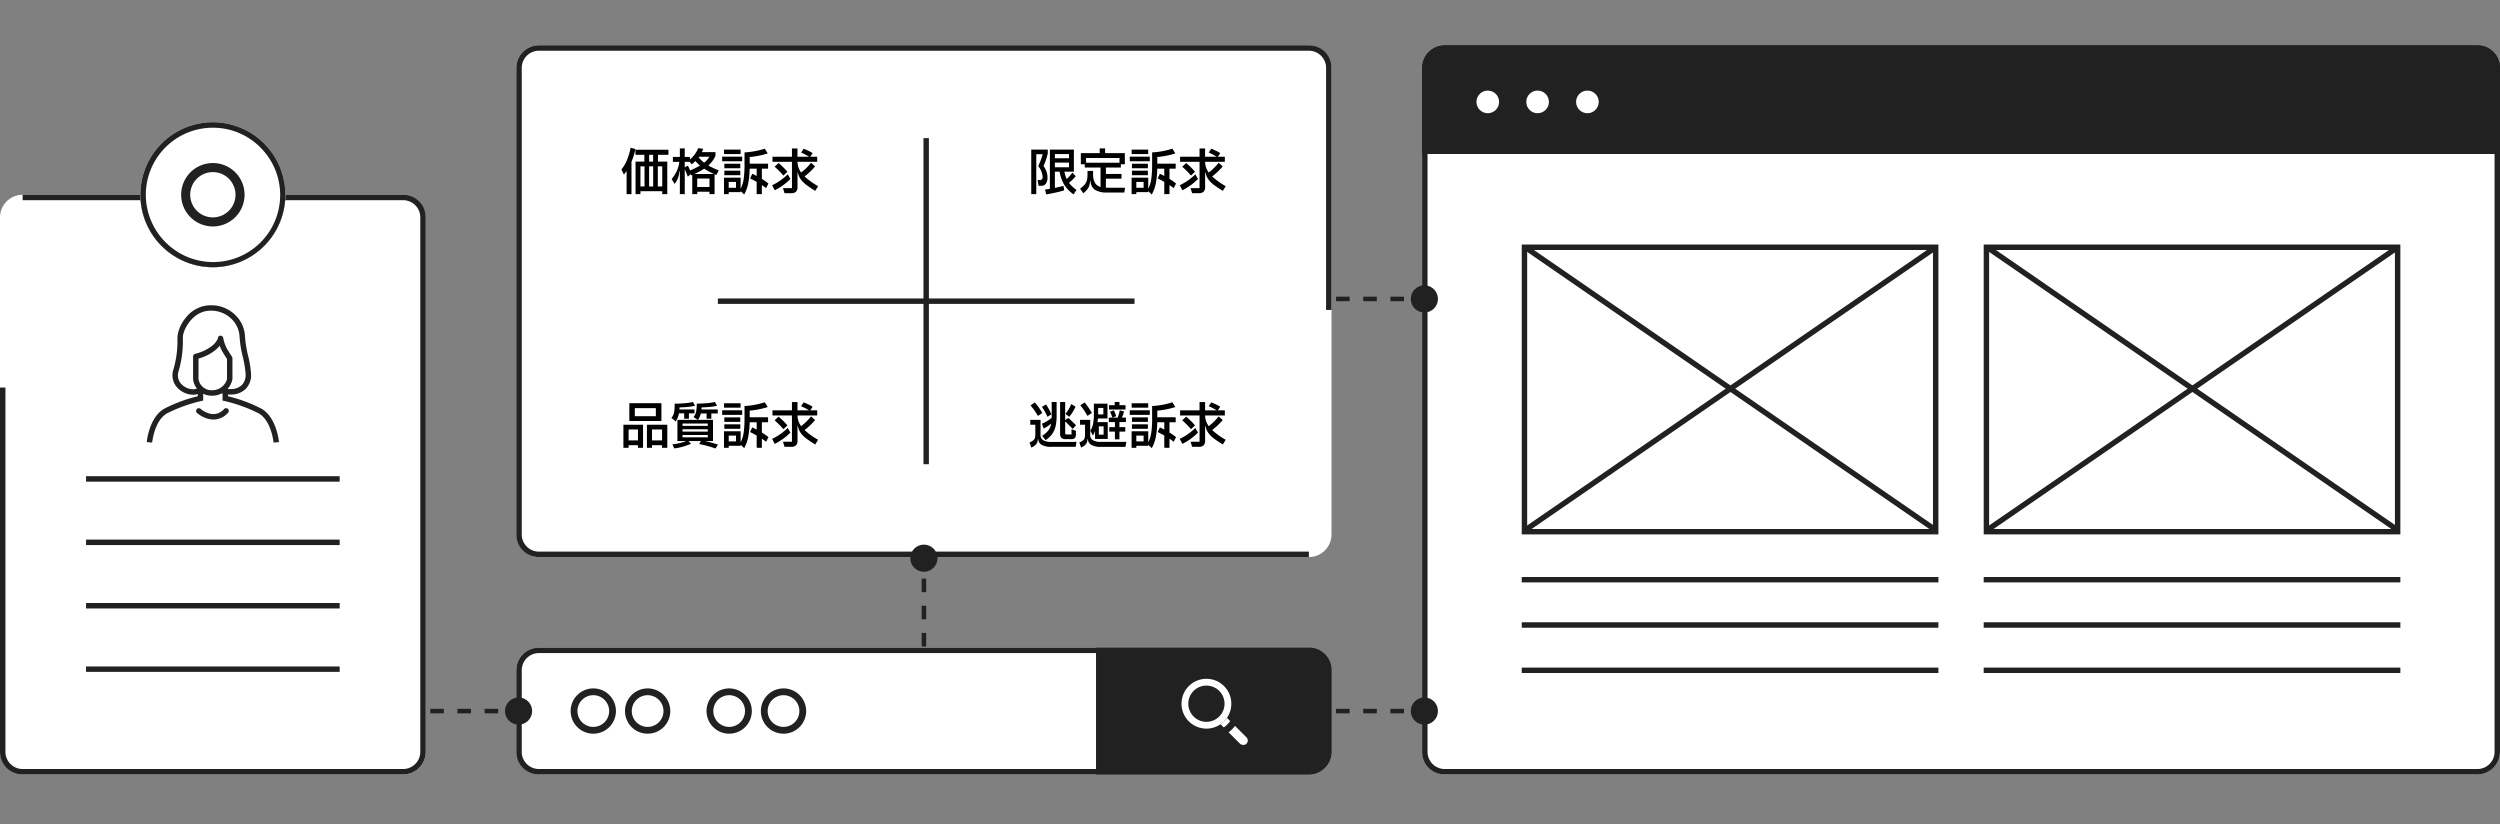
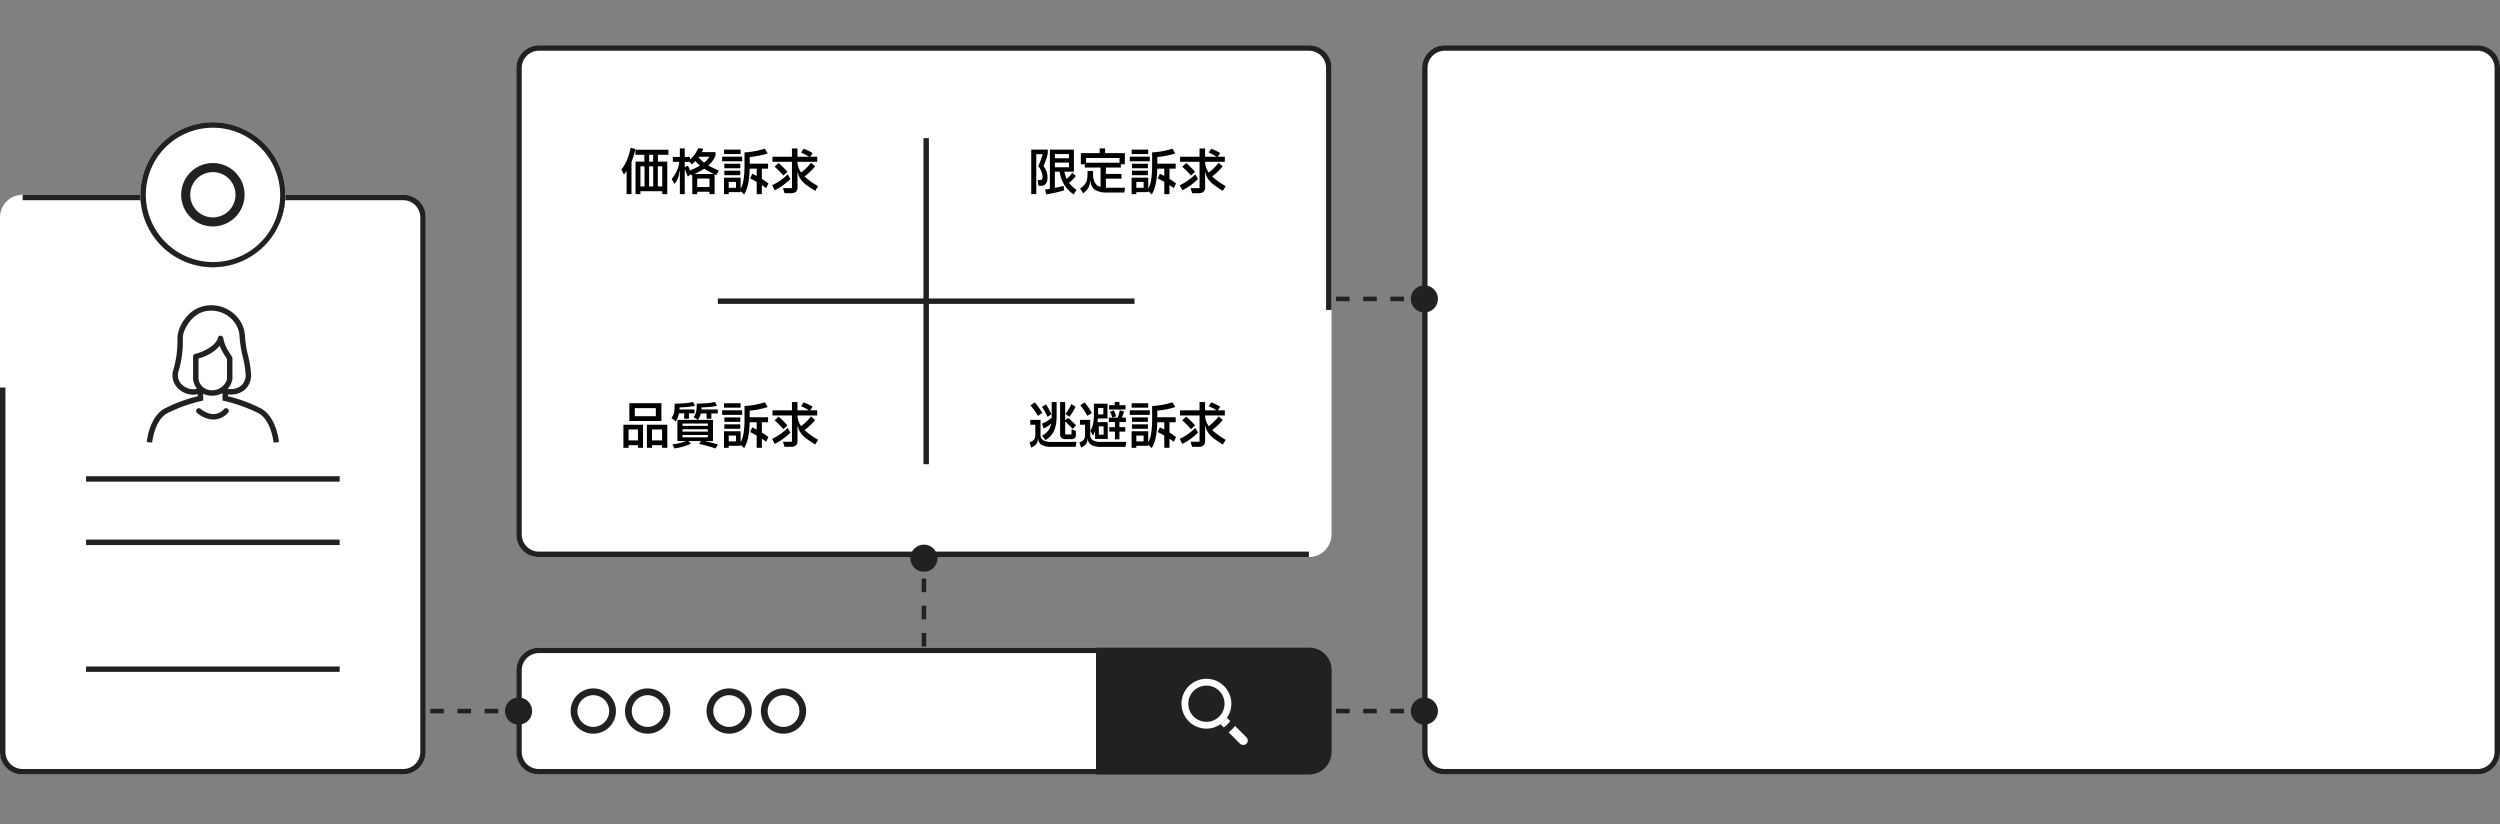
<svg xmlns="http://www.w3.org/2000/svg" width="552" height="182" viewBox="0 0 552 182">
  <rect x="0" y="0" width="552" height="182" fill="#808080" stroke="none" />
  <defs>
    <clipPath id="a">
      <rect width="552" height="182" transform="translate(244 2466)" fill="#fff" stroke="#707070" stroke-width="1" />
    </clipPath>
    <clipPath id="b">
      <rect width="56" height="43.5" fill="none" />
    </clipPath>
    <clipPath id="c">
      <rect width="28" height="5" fill="none" />
    </clipPath>
    <clipPath id="d">
-       <rect width="194" height="94.75" fill="none" />
-     </clipPath>
+       </clipPath>
  </defs>
  <g transform="translate(-244 -2466)" clip-path="url(#a)">
    <g transform="translate(1 2)">
      <g transform="translate(-212 9)">
        <rect width="94" height="128" rx="5" transform="translate(455 2498)" fill="#fff" />
        <path d="M5,0H89a5,5,0,0,1,5,5V123a5,5,0,0,1-5,5H5a5,5,0,0,1-5-5V42.565H1.2V123A3.8,3.8,0,0,0,5,126.8H89a3.8,3.8,0,0,0,3.8-3.8V5A3.8,3.8,0,0,0,89,1.2H5V0Z" transform="translate(455 2498)" fill="#212121" />
        <circle cx="16" cy="16" r="16" transform="translate(486 2482)" fill="#fff" />
        <path d="M16,1.5A14.5,14.5,0,0,0,5.747,26.253,14.5,14.5,0,0,0,26.253,5.747,14.405,14.405,0,0,0,16,1.5M16,0A16,16,0,1,1,0,16,16,16,0,0,1,16,0Z" transform="translate(486 2482)" fill="#212121" />
        <path d="M6,0l6,11H0Z" transform="translate(496.5 2492.5)" fill="#fff" />
        <path d="M6-2.088,13.685,12H-1.685ZM10.315,10,6,2.088,1.685,10Z" transform="translate(496.5 2492.5)" fill="#212121" />
        <g transform="translate(474 2560)" clip-path="url(#b)">
          <g transform="translate(-262 -2569.25)">
            <line x2="56" transform="translate(262 2570)" fill="none" stroke="#212121" stroke-width="1.2" />
          </g>
          <g transform="translate(-262 -2555.25)">
            <line x2="56" transform="translate(262 2570)" fill="none" stroke="#212121" stroke-width="1.2" />
          </g>
          <g transform="translate(-262 -2541.25)">
-             <line x2="56" transform="translate(262 2570)" fill="none" stroke="#212121" stroke-width="1.2" />
-           </g>
+             </g>
          <g transform="translate(-262 -2527.25)">
            <line x2="56" transform="translate(262 2570)" fill="none" stroke="#212121" stroke-width="1.2" />
          </g>
        </g>
        <g transform="translate(121.5 -1194.924)">
          <path d="M367.284,3749.049l-1.195-.111c.021-.224.548-5.5,3.894-7.387a32.658,32.658,0,0,1,7.369-2.731v-.938h1.2v1.891l-.469.105a33.352,33.352,0,0,0-7.511,2.717C367.768,3744.179,367.288,3749,367.284,3749.049Z" transform="translate(-0.187 -1.403)" fill="#212121" />
          <path d="M376.534,3737.078a4.874,4.874,0,0,1-3.735-1.889,4.026,4.026,0,0,1-.57-3.714,21.983,21.983,0,0,0,.878-6.462c0-.306.009-.6.019-.862a7.865,7.865,0,0,1,1.845-4.089,6.971,6.971,0,0,1,5.44-2.739,7.578,7.578,0,0,1,5.553,2.235,7,7,0,0,1,2.059,4.6,24.215,24.215,0,0,0,.689,4.316,22.737,22.737,0,0,1,.651,4.022,4.325,4.325,0,0,1-1.131,3.245,4.543,4.543,0,0,1-3.368,1.29c-.069,0-.139,0-.208,0a4.59,4.59,0,0,1-2.414-.6,2.75,2.75,0,0,0-1.618-.378,2.8,2.8,0,0,0-1.727.353,5.162,5.162,0,0,1-1.685.617A3.354,3.354,0,0,1,376.534,3737.078Zm3.877-18.554c-4.045,0-6.037,4.351-6.086,5.672-.009.253-.014.536-.018.836a23.036,23.036,0,0,1-.929,6.791,2.852,2.852,0,0,0,.385,2.652,3.675,3.675,0,0,0,2.771,1.4h0a2.144,2.144,0,0,0,.435-.042,4.012,4.012,0,0,0,1.344-.49,3.961,3.961,0,0,1,2.311-.5,3.9,3.9,0,0,1,2.192.524,3.488,3.488,0,0,0,1.879.458l.169,0a3.38,3.38,0,0,0,2.5-.924,3.159,3.159,0,0,0,.8-2.371,21.909,21.909,0,0,0-.624-3.8,25.1,25.1,0,0,1-.717-4.535,5.871,5.871,0,0,0-1.714-3.793A6.4,6.4,0,0,0,380.411,3718.524Z" transform="translate(-0.43 0)" fill="#212121" />
          <path d="M377.506,3730.593v-2.451a10.429,10.429,0,0,0,4.02-1.921c1.446-1.331,1.46-2.031,1.46-2.031a8.267,8.267,0,0,0,.865,2.493c.651,1.126,1.143,1.838,1.143,1.838v4.665a3.961,3.961,0,0,1-3.768,3.015,3.512,3.512,0,0,1-3.722-3.015v-2.592Z" transform="translate(-0.774 0.489)" fill="#fff" />
          <path d="M381.228,3736.8a4.107,4.107,0,0,1-4.322-3.615v-5.043a.6.6,0,0,1,.466-.585,9.876,9.876,0,0,0,3.747-1.778,4.074,4.074,0,0,0,1.265-1.624.563.563,0,0,1,.518-.6.635.635,0,0,1,.677.543,7.711,7.711,0,0,0,.792,2.285c.629,1.089,1.112,1.79,1.117,1.8a.6.6,0,0,1,.107.341v4.665A4.522,4.522,0,0,1,381.228,3736.8Zm-3.122-8.2v4.581a2.931,2.931,0,0,0,3.122,2.415,3.409,3.409,0,0,0,3.168-2.415V3728.7c-.182-.272-.578-.882-1.063-1.721a7.274,7.274,0,0,1-.547-1.209,9.15,9.15,0,0,1-.853.888A10.217,10.217,0,0,1,378.106,3728.6Z" transform="translate(-0.774 0.489)" fill="#212121" />
          <path d="M377.355,3749.049c0-.048-.492-4.875-3.289-6.454a33.353,33.353,0,0,0-7.511-2.717l-.468-.105v-1.891h1.2v.938a32.659,32.659,0,0,1,7.369,2.731c3.346,1.889,3.873,7.164,3.894,7.387Z" transform="translate(16.548 -1.403)" fill="#212121" />
          <path d="M381.462,3743.275a4.823,4.823,0,0,1-1.442-.23,6.56,6.56,0,0,1-2.192-1.217.6.6,0,0,1,.8-.9h0a5.4,5.4,0,0,0,1.787.978,3.118,3.118,0,0,0,3.386-.942.6.6,0,1,1,.872.824A4.307,4.307,0,0,1,381.462,3743.275Z" transform="translate(-0.825 -0.72)" fill="#212121" />
        </g>
        <g transform="translate(106 25)">
          <circle cx="16" cy="16" r="16" transform="translate(380 2457)" fill="#fff" />
          <path d="M16,1.2A14.8,14.8,0,0,0,5.535,26.465a14.8,14.8,0,1,0,20.93-20.93A14.7,14.7,0,0,0,16,1.2M16,0A16,16,0,1,1,0,16,16,16,0,0,1,16,0Z" transform="translate(380 2457)" fill="#212121" />
          <circle cx="7" cy="7" r="7" transform="translate(389 2466)" fill="#fff" />
          <path d="M7,2a5,5,0,1,0,5,5A5.006,5.006,0,0,0,7,2M7,0A7,7,0,1,1,0,7,7,7,0,0,1,7,0Z" transform="translate(389 2466)" fill="#212121" />
        </g>
        <rect width="180" height="113" rx="5" transform="translate(749 2578) rotate(180)" fill="#fff" />
        <path d="M5,0H175a5,5,0,0,1,5,5V108a5,5,0,0,1-5,5H5a5,5,0,0,1-5-5V54.565H1.2V108A3.8,3.8,0,0,0,5,111.8H175a3.8,3.8,0,0,0,3.8-3.8V5A3.8,3.8,0,0,0,175,1.2H5V0Z" transform="translate(749 2578) rotate(180)" fill="#212121" />
        <path d="M92,.6H0V-.6H92Z" transform="translate(613.5 2521.5)" fill="#212121" />
        <path d="M-18.711-9.1a14.64,14.64,0,0,1-.858,2.827V.869h-1.078V-4.246a8.027,8.027,0,0,1-.594.781l-.55-1.111A8.532,8.532,0,0,0-20.565-6.66a14.843,14.843,0,0,0,.809-2.722Zm7.3.165v1.111h-2.31v1.507h2.057V.869h-1.111V.22h-4.818V.869h-1.078V-6.314h1.947V-7.821h-1.969V-8.932Zm-4.257,2.618h.88V-7.821h-.88Zm-1.023,1.045h-.9V-.825h.9Zm1.914,4.444V-5.269h-.9V-.825Zm1.023,0h.979V-5.269h-.979ZM-.836-3.355q-.264-.11-.385-.176v4.4H-2.343V.33H-5.049V.869h-1.1V-3.377l-.22.1-.143-.253-.616.539-.6-1.507q-.022-.055-.05-.055t-.028.077V.869H-8.888V-4.18h-.1a5.3,5.3,0,0,1-.3,1.457,5.857,5.857,0,0,1-.759,1.337l-.649-1.078A8.148,8.148,0,0,0-9.493-4.4a6.634,6.634,0,0,0,.484-1.859h-1.419V-7.348h1.54V-9.229H-7.81v1.881h1.144v.561a6.04,6.04,0,0,0,1.826-2.5l1.111.143a7.686,7.686,0,0,1-.308.737h3.014v.8A6.226,6.226,0,0,1-2.6-5.456,21.032,21.032,0,0,0-.3-4.367ZM-4.653-7.392l-.088.121a7.14,7.14,0,0,0,1.21,1.188A4.647,4.647,0,0,0-2.365-7.392ZM-7.469-5.258a.431.431,0,0,1,.242-.11q.154,0,.286.264l.308.737A16.484,16.484,0,0,0-4.444-5.445a7.664,7.664,0,0,1-1.012-1,6.517,6.517,0,0,1-.814.726L-6.7-6.259H-7.81v1.21h.066Zm6.116,1.672A16.2,16.2,0,0,1-3.509-4.752,16.831,16.831,0,0,1-5.665-3.586Zm-3.7,2.871h2.706V-2.574H-5.049Zm15.213.253q-.539-.407-.946-.671v2H8.074V-1.837q-.517-.3-1.452-.77L7.095-3.63q.451.2.979.484V-4.763H6.523A18.746,18.746,0,0,1,6.2-1.5,8.269,8.269,0,0,1,5.313.946L4.532.187V.429H1.9v.44H.858V-2.772H4.532V-.319A6.825,6.825,0,0,0,5.2-2.47,21.244,21.244,0,0,0,5.39-5.577V-8.349a17.675,17.675,0,0,0,4.466-.825l.66,1.045a17.66,17.66,0,0,1-3.982.792v1.474h4.059v1.1H9.218V-2.5A15.55,15.55,0,0,1,10.67-1.485Zm-9.3-8.5H4.521v.979H.869ZM.451-7.414H4.873v1.023H.451ZM.935-5.841h3.52v.99H.935Zm3.52,2.519H.935v-.99h3.52ZM1.9-.539H3.509V-1.826H1.9ZM18.645-3.047A16.041,16.041,0,0,0,21.637-.891L21,.143Q19.723-.649,19-1.2a5.788,5.788,0,0,1-1.2-1.21,3.53,3.53,0,0,1-.622-1.507h-.088V-.7A1.377,1.377,0,0,1,16.742.341,1.54,1.54,0,0,1,15.664.66H14.223L13.882-.462h1.98V-6.27h-4.3V-7.4h4.3V-9.218h1.221V-7.4h2.563a17.178,17.178,0,0,0-1.771-.924l.583-.836q.484.187,1.056.462a6.409,6.409,0,0,1,.913.517L19.9-7.4h1.54V-6.27H17.083a4.421,4.421,0,0,0,.209,1.215,4.247,4.247,0,0,0,.594,1.15,11.473,11.473,0,0,0,2.189-2.156l.9.8A14.052,14.052,0,0,1,18.645-3.047ZM13.97-3.234q-.451-.539-.9-.985T12.034-5.2l.88-.8a17.125,17.125,0,0,1,1.947,1.925Zm1.551.748a13.075,13.075,0,0,1-3.465,2.5L11.484-1.1a12.414,12.414,0,0,0,3.443-2.409Z" transform="translate(614 2497)" />
        <path d="M72,.6H0V-.6H72Z" transform="translate(659.5 2485.5) rotate(90)" fill="#212121" />
        <path d="M-20.042-8.976h7.084v3.938h-7.084Zm1.21,1.089v1.782h4.642V-7.887Zm-2.519,3.663h4.334V.869h-1.122V.3h-2.068V.869h-1.144Zm5.192,0h4.5V.869h-1.155V.3h-2.222V.869h-1.122Zm-4.048,1.045v2.42h2.068v-2.42Zm5.17,0v2.42h2.222v-2.42ZM-3.366-.616Q-2.1-.352-.473.154l-.539.869A25.583,25.583,0,0,0-4.62.044l.385-.66h-2.75l.561.594a13.182,13.182,0,0,1-3.685,1.034l-.429-.891A13.531,13.531,0,0,0-7.447-.616h-1.98V-5.291h4.51l-.946-.616A2.919,2.919,0,0,0-5.3-7.078a8.883,8.883,0,0,0,.138-1.8q1.309-.022,2.272-.1a11.87,11.87,0,0,0,1.743-.27l.462.836a10.718,10.718,0,0,1-1.54.259q-.77.071-1.87.115,0,.165-.022.451h3.6v.88H-1.936v1.166H-2.981V-6.71H-4.257a4.716,4.716,0,0,1-.616,1.419h3.3V-.616Zm-5.72-6.116A5.032,5.032,0,0,1-9.8-4.95l-.946-.77A2.87,2.87,0,0,0-10.29-6.5a3.751,3.751,0,0,0,.2-.929q.055-.533.055-1.436,1.342-.022,2.3-.11A13.6,13.6,0,0,0-5.984-9.24l.451.836a12.7,12.7,0,0,1-1.59.253q-.808.077-1.842.11,0,.308-.011.451h3.322v.858H-6.886v1.188H-7.931V-6.732Zm6.369,2.761v-.506H-8.305v.506ZM-8.305-2.706h5.588v-.506H-8.305Zm5.588.759H-8.305v.517h5.588ZM10.164-.462q-.539-.407-.946-.671v2H8.074V-1.837q-.517-.3-1.452-.77L7.095-3.63q.451.2.979.484V-4.763H6.523A18.746,18.746,0,0,1,6.2-1.5,8.269,8.269,0,0,1,5.313.946L4.532.187V.429H1.9v.44H.858V-2.772H4.532V-.319A6.825,6.825,0,0,0,5.2-2.47,21.244,21.244,0,0,0,5.39-5.577V-8.349a17.675,17.675,0,0,0,4.466-.825l.66,1.045a17.66,17.66,0,0,1-3.982.792v1.474h4.059v1.1H9.218V-2.5A15.55,15.55,0,0,1,10.67-1.485Zm-9.3-8.5H4.521v.979H.869ZM.451-7.414H4.873v1.023H.451ZM.935-5.841h3.52v.99H.935Zm3.52,2.519H.935v-.99h3.52ZM1.9-.539H3.509V-1.826H1.9ZM18.645-3.047A16.041,16.041,0,0,0,21.637-.891L21,.143Q19.723-.649,19-1.2a5.788,5.788,0,0,1-1.2-1.21,3.53,3.53,0,0,1-.622-1.507h-.088V-.7A1.377,1.377,0,0,1,16.742.341,1.54,1.54,0,0,1,15.664.66H14.223L13.882-.462h1.98V-6.27h-4.3V-7.4h4.3V-9.218h1.221V-7.4h2.563a17.178,17.178,0,0,0-1.771-.924l.583-.836q.484.187,1.056.462a6.409,6.409,0,0,1,.913.517L19.9-7.4h1.54V-6.27H17.083a4.421,4.421,0,0,0,.209,1.215,4.247,4.247,0,0,0,.594,1.15,11.473,11.473,0,0,0,2.189-2.156l.9.8A14.052,14.052,0,0,1,18.645-3.047ZM13.97-3.234q-.451-.539-.9-.985T12.034-5.2l.88-.8a17.125,17.125,0,0,1,1.947,1.925Zm1.551.748a13.075,13.075,0,0,1-3.465,2.5L11.484-1.1a12.414,12.414,0,0,0,3.443-2.409Z" transform="translate(614 2553)" />
        <path d="M-18.931-4.455a7.484,7.484,0,0,0,2.145-1.3V-9.24H-15.7v3.069a9.876,9.876,0,0,1-.242,2.343,4.782,4.782,0,0,1-.77,1.7,5.446,5.446,0,0,1-1.408,1.3l-.792-.935a5.466,5.466,0,0,0,1.392-1.2A3.487,3.487,0,0,0-16.9-4.488a7.513,7.513,0,0,1-1.661,1.111Zm5.3,3.421a1.439,1.439,0,0,1-1-.281,1.2,1.2,0,0,1-.3-.908V-9.24h1.122v3.96h.1l.209-.187a.543.543,0,0,1,.363-.176.348.348,0,0,1,.253.11l1.474,1.419-.726.814L-13.64-4.807a.152.152,0,0,0-.1-.055q-.066,0-.066.1v2.409a.274.274,0,0,0,.077.226.461.461,0,0,0,.275.061h1.045V-3.212l.968.33v.836a1.07,1.07,0,0,1-.236.77,1.086,1.086,0,0,1-.8.242ZM-19.822-6.16a14,14,0,0,0-1.639-2.321l.946-.671a15.816,15.816,0,0,1,1.65,2.321Zm8.294-2.035a9.345,9.345,0,0,1-.622,1.16A9.631,9.631,0,0,1-12.9-5.973l-.847-.638a9.932,9.932,0,0,0,.715-1.04,8.066,8.066,0,0,0,.572-1.139ZM-17.71-5.962a12.236,12.236,0,0,0-1.232-2.189l.9-.561a13.926,13.926,0,0,1,1.188,2.178Zm6.4,5.533L-11.495.66h-5.368A4.091,4.091,0,0,1-19,.215a1.5,1.5,0,0,1-.753-1.238h-.1A1.682,1.682,0,0,1-20.212.082,2.689,2.689,0,0,1-21.3.814L-21.67-.319a3.155,3.155,0,0,0,.753-.39,1.169,1.169,0,0,0,.39-.506A2.148,2.148,0,0,0-20.405-2V-4.213h-1.111V-5.3h2.266v3.311A1.3,1.3,0,0,0-18.656-.8a3.421,3.421,0,0,0,1.793.374Zm9.482-8.107H-.484v.968H-4.125v-.968h1.254v-.715h1.045ZM-8.9-6.171a14.472,14.472,0,0,0-1.562-2.343l.946-.638a15.786,15.786,0,0,1,1.6,2.343ZM-8.25-2.9a4.076,4.076,0,0,0,.589-1.5,9.473,9.473,0,0,0,.193-1.936v-2.53h3V-5.6h-2.1q-.066.561-.121.814h2.277v3.707h-2.8V-2.849a6.627,6.627,0,0,1-.462,1.012Zm2.871-3.6v-1.43H-6.534V-6.5Zm2.552,2.816V-4.807H-4.169V-5.8h1.958A7.9,7.9,0,0,0-1.76-7.4L-.8-7.15A8.36,8.36,0,0,1-1.287-5.8H-.4v.99h-1.43v1.122H-.539v.979H-1.826V-1h-1V-2.706H-4.07v-.979ZM-3.4-5.808a6.3,6.3,0,0,0-.517-1.287l.858-.3a8.87,8.87,0,0,1,.506,1.3ZM-.308-.429-.495.671H-5.9A4.08,4.08,0,0,1-8.041.22a1.479,1.479,0,0,1-.748-1.243h-.1A1.677,1.677,0,0,1-9.24.077,2.776,2.776,0,0,1-10.3.814l-.385-1.122A3.035,3.035,0,0,0-9.933-.7,1.185,1.185,0,0,0-9.548-1.2,2.185,2.185,0,0,0-9.427-2V-4.213h-1.1V-5.3h2.244v3.311A1.3,1.3,0,0,0-7.689-.8,3.464,3.464,0,0,0-5.9-.429ZM-5.324-2.024V-3.861H-6.38v1.837ZM10.164-.462q-.539-.407-.946-.671v2H8.074V-1.837q-.517-.3-1.452-.77L7.095-3.63q.451.2.979.484V-4.763H6.523A18.746,18.746,0,0,1,6.2-1.5,8.269,8.269,0,0,1,5.313.946L4.532.187V.429H1.9v.44H.858V-2.772H4.532V-.319A6.825,6.825,0,0,0,5.2-2.47,21.244,21.244,0,0,0,5.39-5.577V-8.349a17.675,17.675,0,0,0,4.466-.825l.66,1.045a17.66,17.66,0,0,1-3.982.792v1.474h4.059v1.1H9.218V-2.5A15.55,15.55,0,0,1,10.67-1.485Zm-9.3-8.5H4.521v.979H.869ZM.451-7.414H4.873v1.023H.451ZM.935-5.841h3.52v.99H.935Zm3.52,2.519H.935v-.99h3.52ZM1.9-.539H3.509V-1.826H1.9ZM18.645-3.047A16.041,16.041,0,0,0,21.637-.891L21,.143Q19.723-.649,19-1.2a5.788,5.788,0,0,1-1.2-1.21,3.53,3.53,0,0,1-.622-1.507h-.088V-.7A1.377,1.377,0,0,1,16.742.341,1.54,1.54,0,0,1,15.664.66H14.223L13.882-.462h1.98V-6.27h-4.3V-7.4h4.3V-9.218h1.221V-7.4h2.563a17.178,17.178,0,0,0-1.771-.924l.583-.836q.484.187,1.056.462a6.409,6.409,0,0,1,.913.517L19.9-7.4h1.54V-6.27H17.083a4.421,4.421,0,0,0,.209,1.215,4.247,4.247,0,0,0,.594,1.15,11.473,11.473,0,0,0,2.189-2.156l.9.8A14.052,14.052,0,0,1,18.645-3.047ZM13.97-3.234q-.451-.539-.9-.985T12.034-5.2l.88-.8a17.125,17.125,0,0,1,1.947,1.925Zm1.551.748a13.075,13.075,0,0,1-3.465,2.5L11.484-1.1a12.414,12.414,0,0,0,3.443-2.409Z" transform="translate(704 2553)" />
        <path d="M-17.721-2.871a2.293,2.293,0,0,1-.368,1.452,1.218,1.218,0,0,1-1,.451h-.594l-.209-1.276h.462a.619.619,0,0,0,.49-.171.819.819,0,0,0,.149-.544,4.242,4.242,0,0,0-.968-2.365q.319-.682.578-1.38a11.156,11.156,0,0,0,.39-1.249h-1.4V.869H-21.3V-8.965h3.652v.836a13.359,13.359,0,0,1-.418,1.458,12.5,12.5,0,0,1-.528,1.315,5.486,5.486,0,0,1,.649,1.2A3.632,3.632,0,0,1-17.721-2.871Zm4.752,1.243A7.673,7.673,0,0,0-11.308-.066l-.638.99a7.38,7.38,0,0,1-2.106-2.2,8.172,8.172,0,0,1-.984-2.816h-1.045V-.517q1.166-.242,1.9-.451l.154.99q-.792.253-1.881.495T-18,.924l-.242-1.067q.561-.077,1.056-.165V-8.965h5.3v4.873h-2.09a6.745,6.745,0,0,0,.495,1.617,7.235,7.235,0,0,0,1.254-1.408l.748.77a7.448,7.448,0,0,1-.671.759A8.472,8.472,0,0,1-12.969-1.628Zm0-6.358h-3.113v.935h3.113Zm0,1.892h-3.113v1.023h3.113ZM-.594-.55-.748.506H-4.576a4.825,4.825,0,0,1-2.64-.583,2.443,2.443,0,0,1-.99-1.98h-.1A4.424,4.424,0,0,1-8.5-.974a2.613,2.613,0,0,1-.457.825,6.058,6.058,0,0,1-.858.83l-.7-1.023a6.113,6.113,0,0,0,1.028-.94,2.41,2.41,0,0,0,.479-.946A5.77,5.77,0,0,0-8.877-3.6v-.66h1.232v.682a3.831,3.831,0,0,0,.4,1.914,2.056,2.056,0,0,0,1.248.946v-4.29H-9.482v-.726h-.869V-8.195h4.169V-9.24h1.188v1.045H-.638v2.464h-.88v.726h-3.3V-3.6h3.443v1.045H-4.818v2H-.594ZM-1.815-6.072V-7.117H-9.2v1.045ZM10.164-.462q-.539-.407-.946-.671v2H8.074V-1.837q-.517-.3-1.452-.77L7.095-3.63q.451.2.979.484V-4.763H6.523A18.746,18.746,0,0,1,6.2-1.5,8.269,8.269,0,0,1,5.313.946L4.532.187V.429H1.9v.44H.858V-2.772H4.532V-.319A6.825,6.825,0,0,0,5.2-2.47,21.244,21.244,0,0,0,5.39-5.577V-8.349a17.675,17.675,0,0,0,4.466-.825l.66,1.045a17.66,17.66,0,0,1-3.982.792v1.474h4.059v1.1H9.218V-2.5A15.55,15.55,0,0,1,10.67-1.485Zm-9.3-8.5H4.521v.979H.869ZM.451-7.414H4.873v1.023H.451ZM.935-5.841h3.52v.99H.935Zm3.52,2.519H.935v-.99h3.52ZM1.9-.539H3.509V-1.826H1.9ZM18.645-3.047A16.041,16.041,0,0,0,21.637-.891L21,.143Q19.723-.649,19-1.2a5.788,5.788,0,0,1-1.2-1.21,3.53,3.53,0,0,1-.622-1.507h-.088V-.7A1.377,1.377,0,0,1,16.742.341,1.54,1.54,0,0,1,15.664.66H14.223L13.882-.462h1.98V-6.27h-4.3V-7.4h4.3V-9.218h1.221V-7.4h2.563a17.178,17.178,0,0,0-1.771-.924l.583-.836q.484.187,1.056.462a6.409,6.409,0,0,1,.913.517L19.9-7.4h1.54V-6.27H17.083a4.421,4.421,0,0,0,.209,1.215,4.247,4.247,0,0,0,.594,1.15,11.473,11.473,0,0,0,2.189-2.156l.9.8A14.052,14.052,0,0,1,18.645-3.047ZM13.97-3.234q-.451-.539-.9-.985T12.034-5.2l.88-.8a17.125,17.125,0,0,1,1.947,1.925Zm1.551.748a13.075,13.075,0,0,1-3.465,2.5L11.484-1.1a12.414,12.414,0,0,0,3.443-2.409Z" transform="translate(704 2497)" />
        <g transform="translate(2 40)">
          <rect width="180" height="28" rx="5" transform="translate(567 2558)" fill="#fff" />
          <path d="M0,0H47a5,5,0,0,1,5,5V23a5,5,0,0,1-5,5H0a0,0,0,0,1,0,0V0A0,0,0,0,1,0,0Z" transform="translate(695 2558)" fill="#212121" />
          <path d="M5,1.2A3.8,3.8,0,0,0,1.2,5V23A3.8,3.8,0,0,0,5,26.8H175a3.8,3.8,0,0,0,3.8-3.8V5A3.8,3.8,0,0,0,175,1.2H5M5,0H175a5,5,0,0,1,5,5V23a5,5,0,0,1-5,5H5a5,5,0,0,1-5-5V5A5,5,0,0,1,5,0Z" transform="translate(567 2558)" fill="#212121" />
          <g transform="translate(-1607.71 1263.646) rotate(-45)">
            <rect width="2" height="10" rx="1" transform="translate(720.5 2572)" fill="#fff" />
            <circle cx="5.5" cy="5.5" r="5.5" transform="translate(716 2564)" fill="#212121" />
            <path d="M5.5,1.5a4,4,0,1,0,4,4,4,4,0,0,0-4-4M5.5,0A5.5,5.5,0,1,1,0,5.5,5.5,5.5,0,0,1,5.5,0Z" transform="translate(716 2564)" fill="#fff" />
            <path d="M6.5,0A6.5,6.5,0,1,0,13,6.5,6.5,6.5,0,0,0,6.5,0m0-1.5a8,8,0,1,1-8,8A8.009,8.009,0,0,1,6.5-1.5Z" transform="translate(715 2563)" fill="#212121" />
          </g>
          <circle cx="5" cy="5" r="5" transform="translate(579 2567)" fill="#fff" />
          <path d="M5,1.5A3.5,3.5,0,1,0,8.5,5,3.5,3.5,0,0,0,5,1.5M5,0A5,5,0,1,1,0,5,5,5,0,0,1,5,0Z" transform="translate(579 2567)" fill="#212121" />
          <circle cx="5" cy="5" r="5" transform="translate(591 2567)" fill="#fff" />
          <path d="M5,1.5A3.5,3.5,0,1,0,8.5,5,3.5,3.5,0,0,0,5,1.5M5,0A5,5,0,1,1,0,5,5,5,0,0,1,5,0Z" transform="translate(591 2567)" fill="#212121" />
          <circle cx="5" cy="5" r="5" transform="translate(609 2567)" fill="#fff" />
          <path d="M5,1.5A3.5,3.5,0,1,0,8.5,5,3.5,3.5,0,0,0,5,1.5M5,0A5,5,0,1,1,0,5,5,5,0,0,1,5,0Z" transform="translate(609 2567)" fill="#212121" />
          <circle cx="5" cy="5" r="5" transform="translate(621 2567)" fill="#fff" />
          <path d="M5,1.5A3.5,3.5,0,1,0,8.5,5,3.5,3.5,0,0,0,5,1.5M5,0A5,5,0,1,1,0,5,5,5,0,0,1,5,0Z" transform="translate(621 2567)" fill="#212121" />
        </g>
        <g transform="translate(211 -2)">
          <path d="M18,.5H15v-1h3Zm-6,0H9v-1h3ZM6,.5H3v-1H6Z" transform="translate(336 2614)" fill="#212121" />
          <circle cx="3" cy="3" r="3" transform="translate(361.5 2617) rotate(180)" fill="#212121" />
        </g>
        <g transform="translate(-1955 2936.75) rotate(-90)">
          <path d="M18,.5H15v-1h3Zm-6,0H9v-1h3ZM6,.5H3v-1H6Z" transform="translate(336 2614)" fill="#212121" />
          <circle cx="3" cy="3" r="3" transform="translate(361.5 2617) rotate(180)" fill="#212121" />
        </g>
        <rect width="238" height="161" rx="5" transform="translate(769 2465)" fill="#fff" />
-         <path d="M5,0H233a5,5,0,0,1,5,5V24a0,0,0,0,1,0,0H0a0,0,0,0,1,0,0V5A5,5,0,0,1,5,0Z" transform="translate(769 2465)" fill="#212121" />
        <path d="M5,1.2A3.8,3.8,0,0,0,1.2,5V156A3.8,3.8,0,0,0,5,159.8H233a3.8,3.8,0,0,0,3.8-3.8V5A3.8,3.8,0,0,0,233,1.2H5M5,0H233a5,5,0,0,1,5,5V156a5,5,0,0,1-5,5H5a5,5,0,0,1-5-5V5A5,5,0,0,1,5,0Z" transform="translate(769 2465)" fill="#212121" />
        <g transform="translate(781 2475)" clip-path="url(#c)">
          <g transform="translate(-781 -2474)">
            <circle cx="2.5" cy="2.5" r="2.5" transform="translate(781 2474)" fill="#fff" />
          </g>
          <g transform="translate(-770 -2474)">
            <circle cx="2.5" cy="2.5" r="2.5" transform="translate(781 2474)" fill="#fff" />
          </g>
          <g transform="translate(-759 -2474)">
            <circle cx="2.5" cy="2.5" r="2.5" transform="translate(781 2474)" fill="#fff" />
          </g>
        </g>
        <g transform="translate(791 2509)" clip-path="url(#d)">
          <g transform="translate(-791 -2509)">
            <g transform="translate(791 2509)" fill="#fff" stroke="#212121" stroke-width="1.2">
              <rect width="92" height="64" stroke="none" />
              <rect x="0.6" y="0.6" width="90.8" height="62.8" fill="none" />
            </g>
            <path d="M882.006,2509.874l-89.847,61.9" fill="none" stroke="#212121" stroke-width="1.2" />
            <path d="M882.006,2571.77l-89.847-61.9" transform="translate(0 0)" fill="none" stroke="#212121" stroke-width="1.2" />
            <path d="M792.158,2580.712h92" transform="translate(-1.158 2.288)" fill="none" stroke="#212121" stroke-width="1.2" />
            <path d="M792.158,2580.712h92" transform="translate(-1.158 12.288)" fill="none" stroke="#212121" stroke-width="1.2" />
            <path d="M792.158,2580.712h92" transform="translate(-1.158 22.288)" fill="none" stroke="#212121" stroke-width="1.2" />
          </g>
          <g transform="translate(-689 -2509)">
            <g transform="translate(791 2509)" fill="#fff" stroke="#212121" stroke-width="1.2">
              <rect width="92" height="64" stroke="none" />
              <rect x="0.6" y="0.6" width="90.8" height="62.8" fill="none" />
            </g>
            <path d="M882.006,2509.874l-89.847,61.9" fill="none" stroke="#212121" stroke-width="1.2" />
            <path d="M882.006,2571.77l-89.847-61.9" transform="translate(0 0)" fill="none" stroke="#212121" stroke-width="1.2" />
            <path d="M792.158,2580.712h92" transform="translate(-1.158 2.288)" fill="none" stroke="#212121" stroke-width="1.2" />
            <path d="M792.158,2580.712h92" transform="translate(-1.158 12.288)" fill="none" stroke="#212121" stroke-width="1.2" />
            <path d="M792.158,2580.712h92" transform="translate(-1.158 22.288)" fill="none" stroke="#212121" stroke-width="1.2" />
          </g>
        </g>
        <g transform="translate(411 -2)">
          <path d="M18,.5H15v-1h3Zm-6,0H9v-1h3ZM6,.5H3v-1H6Z" transform="translate(336 2614)" fill="#212121" />
          <circle cx="3" cy="3" r="3" transform="translate(361.5 2617) rotate(180)" fill="#212121" />
        </g>
        <g transform="translate(411 -93)">
          <path d="M18,.5H15v-1h3Zm-6,0H9v-1h3ZM6,.5H3v-1H6Z" transform="translate(336 2614)" fill="#212121" />
          <circle cx="3" cy="3" r="3" transform="translate(361.5 2617) rotate(180)" fill="#212121" />
        </g>
      </g>
    </g>
  </g>
</svg>